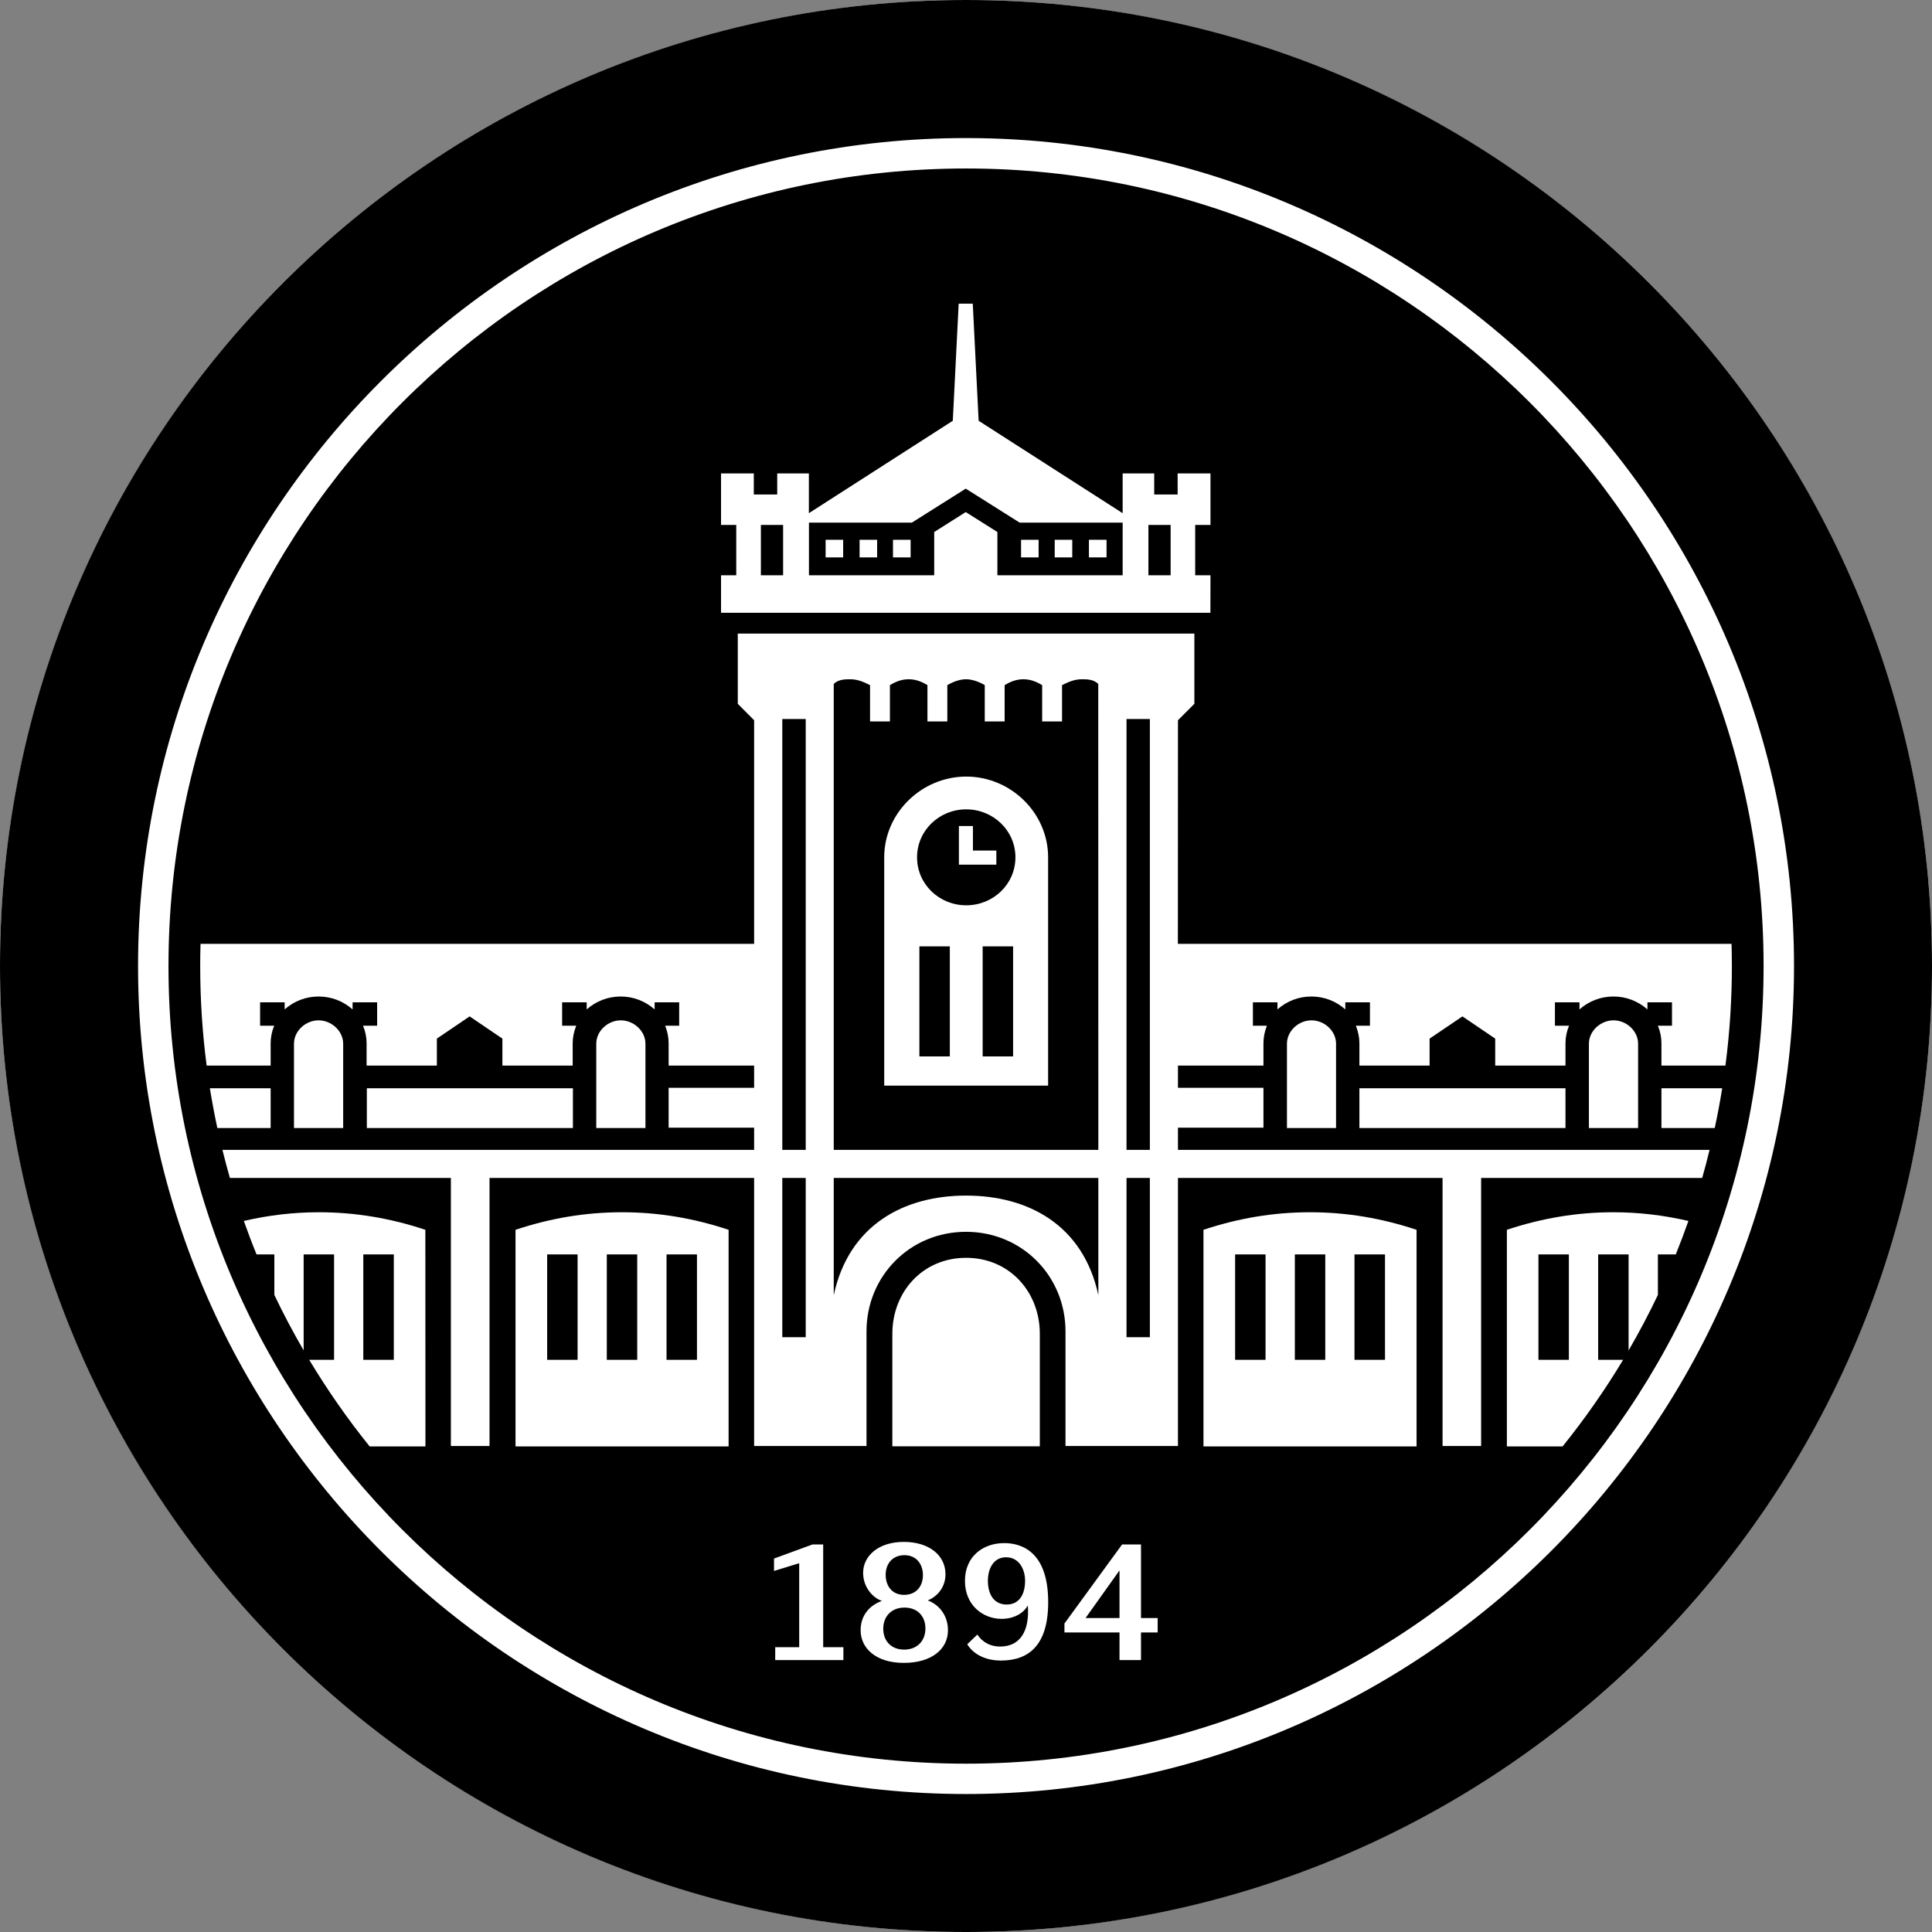
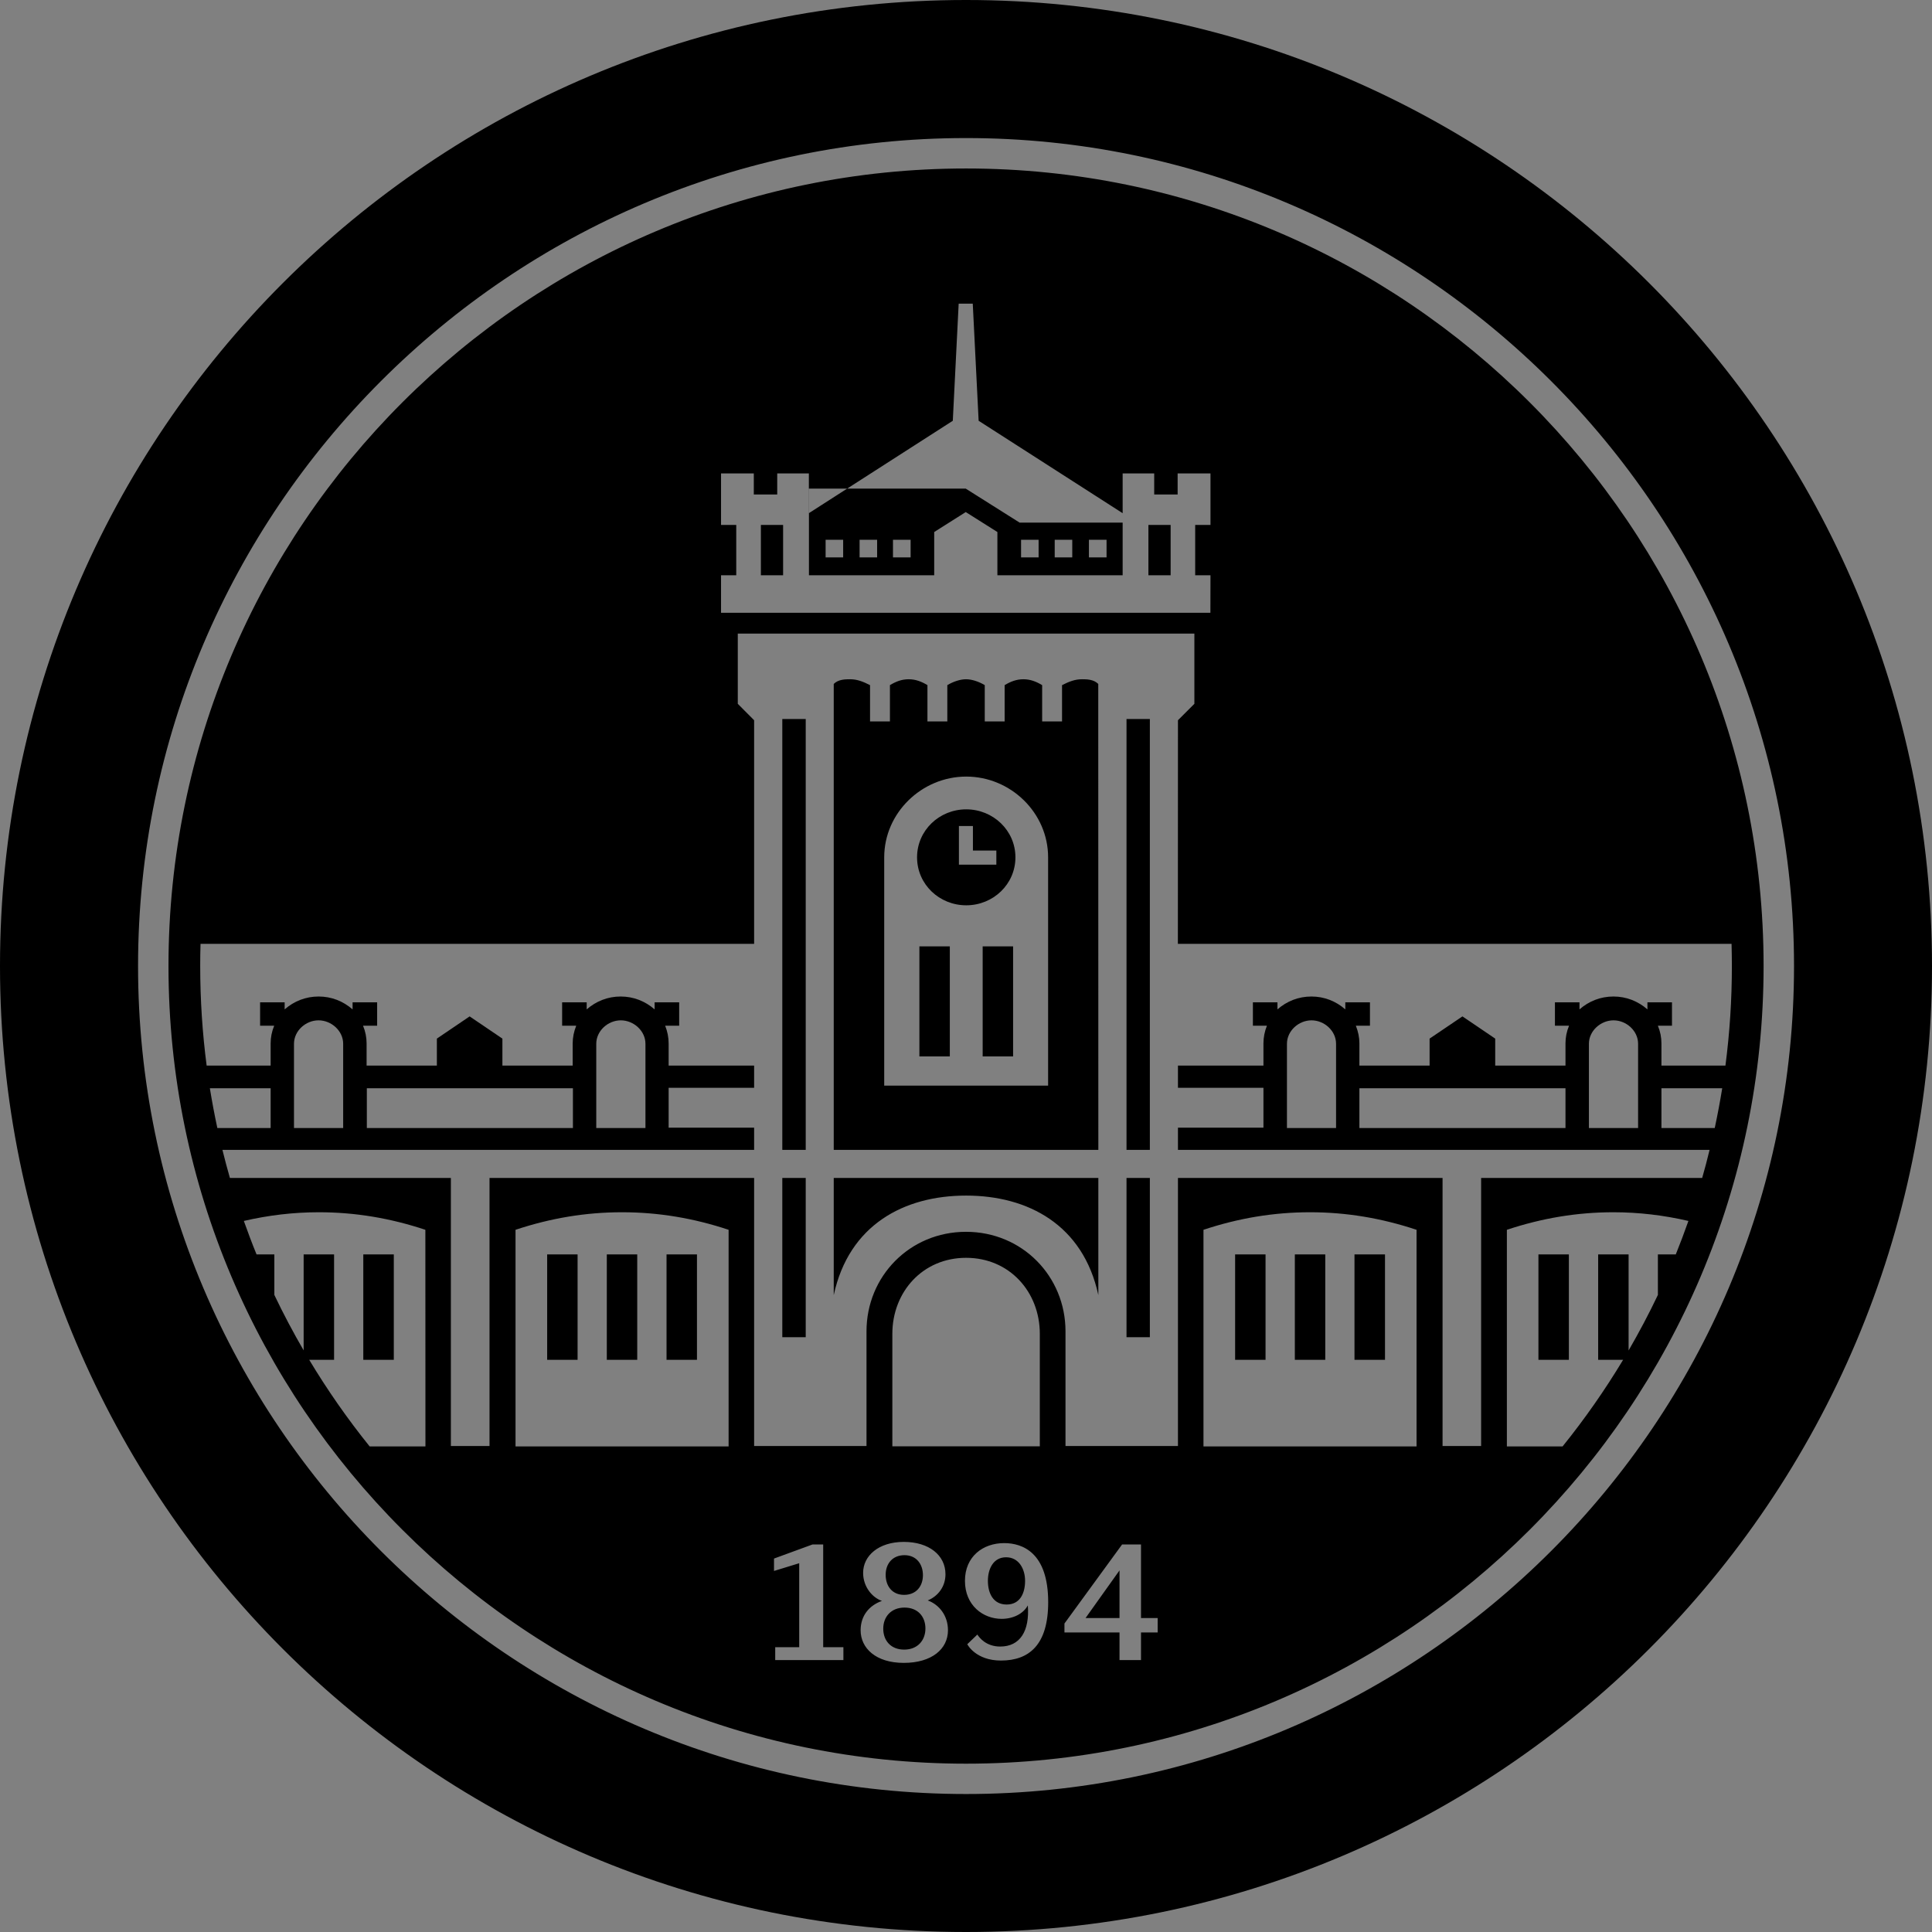
<svg xmlns="http://www.w3.org/2000/svg" width="24" height="24" viewBox="0 0 24 24" fill="none">
  <rect x="0" y="0" width="24" height="24" fill="#808080" stroke="none" />
-   <circle cx="12" cy="12" r="12" fill="white" />
-   <path fill-rule="evenodd" clip-rule="evenodd" d="M12 24C18.627 24 24 18.627 24 12C24 5.373 18.627 0 12 0C5.373 0 0 5.373 0 12C0 18.627 5.373 24 12 24ZM1.715 12.001C1.715 6.335 6.335 1.715 12.001 1.715C17.666 1.715 22.286 6.335 22.286 12.001C22.286 17.666 17.667 22.286 12.001 22.286C6.334 22.286 1.715 17.666 1.715 12.001ZM2.093 12.001C2.093 17.463 6.538 21.909 12.001 21.909C17.463 21.909 21.908 17.463 21.908 12.001C21.908 6.538 17.463 2.093 12.001 2.093C6.538 2.093 2.093 6.538 2.093 12.001ZM14.847 7.146H15.037L15.036 7.612H8.957V7.146H9.146V6.521H8.957V5.881H9.364V6.143H9.655V5.881H10.048V6.375L11.836 5.227L11.909 3.772H12.084L12.157 5.227L13.946 6.375V5.881H14.338V6.143H14.629V5.881H15.037V6.521H14.847V7.146ZM9.452 7.146H9.728V6.521H9.452V7.146ZM12.39 7.146H13.946V6.492H12.666L11.997 6.07L11.328 6.492H10.049V7.146H11.605V6.609L11.997 6.361L12.39 6.609V7.146ZM14.266 7.146H14.542V6.521H14.266V7.146ZM10.256 6.705H10.474V6.924H10.256V6.705ZM7.407 12.966C7.407 12.806 7.552 12.675 7.712 12.675C7.872 12.675 8.018 12.806 8.018 12.966V14.013H7.407V12.966ZM2.607 13.519C2.634 13.685 2.665 13.85 2.7 14.013H3.362V13.519H2.607ZM4.557 13.519H7.117V14.013H4.557V13.519ZM10.896 6.705H10.678V6.924H10.896V6.705ZM13.527 6.705H13.746V6.924H13.527V6.705ZM11.312 6.705H11.093V6.924H11.312V6.705ZM12.902 6.705H12.684V6.924H12.902V6.705ZM14.95 15.277C15.386 15.132 15.823 15.059 16.274 15.059C16.724 15.059 17.161 15.132 17.597 15.277V17.968H14.95V15.277ZM15.343 16.892H15.721V15.583H15.343V16.892ZM16.085 16.892H16.463V15.583H16.085V16.892ZM16.826 16.892H17.205V15.583H16.826V16.892ZM13.32 6.705H13.102V6.924H13.32V6.705ZM3.652 12.966C3.652 12.806 3.797 12.675 3.957 12.675C4.117 12.675 4.263 12.806 4.263 12.966V14.013H3.652V12.966ZM20.639 14.013H21.301C21.336 13.85 21.367 13.685 21.394 13.519H20.639V14.013ZM14.837 8.743L14.633 8.947L14.632 11.725H21.51C21.512 11.815 21.514 11.906 21.514 11.998C21.514 12.418 21.487 12.831 21.434 13.237H20.639V12.961C20.639 12.888 20.625 12.815 20.595 12.742H20.77V12.451H20.465V12.539C20.348 12.437 20.203 12.379 20.043 12.379C19.883 12.379 19.737 12.437 19.621 12.539V12.451H19.316V12.742H19.491C19.461 12.815 19.447 12.888 19.447 12.961V13.237H18.574V12.902L18.167 12.626L17.759 12.902V13.237H16.887V12.961C16.887 12.888 16.872 12.815 16.843 12.742H17.018V12.451H16.712V12.539C16.596 12.437 16.45 12.379 16.291 12.379C16.131 12.379 15.985 12.437 15.869 12.539V12.451H15.564V12.742H15.738C15.709 12.815 15.695 12.888 15.695 12.961V13.237H14.633V13.513H15.695V14.008H14.633V14.284H21.237C21.209 14.401 21.178 14.518 21.145 14.633H18.399V17.963H17.92V14.633H14.633V17.963H13.236V16.538C13.236 15.855 12.699 15.302 12 15.302C11.302 15.302 10.764 15.854 10.764 16.538V17.963H9.368V14.633H6.081V17.963H5.601V14.633H2.856C2.823 14.518 2.792 14.401 2.763 14.284H9.368V14.008H8.306V13.513H9.368V13.237H8.306V12.961C8.306 12.888 8.292 12.815 8.263 12.742H8.437V12.451H8.132V12.539C8.015 12.437 7.87 12.379 7.71 12.379C7.55 12.379 7.405 12.437 7.288 12.539V12.451H6.983V12.742H7.158C7.129 12.815 7.114 12.888 7.114 12.961V13.237H6.241V12.902L5.834 12.626L5.427 12.902V13.237H4.554V12.961C4.554 12.888 4.54 12.815 4.51 12.742H4.685V12.451H4.38V12.539C4.263 12.437 4.118 12.379 3.958 12.379C3.798 12.379 3.652 12.437 3.536 12.539V12.451H3.231V12.742H3.406C3.376 12.815 3.362 12.888 3.362 12.961V13.237H2.567C2.514 12.831 2.487 12.418 2.487 11.998C2.487 11.906 2.488 11.815 2.491 11.725H9.368V8.947L9.165 8.743V7.871H14.837V8.743ZM9.718 16.611H10.009V14.633H9.718V16.611ZM9.718 14.284H10.009V8.932H9.718V14.284ZM12.001 14.852C12.771 14.852 13.455 15.215 13.644 16.088V14.633H10.357V16.088C10.546 15.215 11.23 14.852 12.001 14.852ZM10.357 14.284H13.644L13.643 8.496C13.585 8.438 13.498 8.438 13.44 8.438C13.353 8.438 13.28 8.467 13.193 8.511V8.962H12.946V8.511C12.873 8.467 12.8 8.438 12.713 8.438C12.626 8.438 12.553 8.467 12.48 8.511V8.962H12.233V8.511C12.16 8.467 12.073 8.438 12 8.438C11.928 8.438 11.841 8.467 11.768 8.511V8.962H11.521V8.511C11.448 8.467 11.375 8.438 11.288 8.438C11.2 8.438 11.128 8.467 11.055 8.511V8.962H10.808V8.511C10.721 8.467 10.648 8.438 10.561 8.438C10.503 8.438 10.415 8.438 10.357 8.496V14.284ZM13.994 16.611H14.284V14.633H13.994V16.611ZM13.994 14.284H14.284V8.932H13.994V14.284ZM19.738 12.966V14.013H20.349V12.966C20.349 12.806 20.204 12.675 20.044 12.675C19.884 12.675 19.738 12.806 19.738 12.966ZM10.984 10.65C10.984 10.098 11.45 9.647 12.003 9.647C12.555 9.647 13.02 10.097 13.02 10.65V13.486H10.984V10.65ZM11.421 13.123H11.799V11.756H11.421V13.123ZM12.207 13.123H12.585V11.756H12.207V13.123ZM11.392 10.65C11.392 10.985 11.668 11.246 12.003 11.246C12.337 11.246 12.614 10.985 12.614 10.65C12.614 10.316 12.337 10.054 12.003 10.054C11.668 10.054 11.392 10.316 11.392 10.65ZM12.086 10.261H11.912V10.741H12.377V10.566H12.086V10.261ZM15.987 14.013V12.966C15.987 12.806 16.132 12.675 16.292 12.675C16.452 12.675 16.597 12.806 16.597 12.966V14.013H15.987ZM7.727 15.059C7.276 15.059 6.84 15.132 6.404 15.277V17.968H9.051V15.277C8.615 15.132 8.178 15.059 7.727 15.059ZM7.175 16.892H6.797V15.583H7.175V16.892ZM7.916 16.892H7.538V15.583H7.916V16.892ZM8.658 16.892H8.28V15.583H8.658V16.892ZM16.887 13.519H19.447V14.013H16.887V13.519ZM5.284 15.277C4.848 15.132 4.411 15.059 3.961 15.059C3.645 15.059 3.336 15.096 3.029 15.167C3.079 15.307 3.131 15.446 3.187 15.583H3.408V16.086C3.52 16.321 3.642 16.551 3.772 16.775V15.583H4.15V16.892H3.841C4.067 17.268 4.318 17.628 4.592 17.968H5.285L5.284 15.277ZM4.892 16.892H4.513V15.583H4.892V16.892ZM11.085 16.57C11.085 16.047 11.463 15.625 12.001 15.625C12.539 15.625 12.917 16.047 12.917 16.57V17.967H11.085V16.57ZM20.042 15.059C19.591 15.059 19.155 15.132 18.719 15.277V17.968H19.411C19.685 17.628 19.937 17.268 20.163 16.892H19.853V15.583H20.231V16.776C20.361 16.551 20.483 16.322 20.595 16.086V15.583H20.817C20.872 15.446 20.925 15.307 20.974 15.167C20.667 15.096 20.358 15.059 20.042 15.059ZM19.489 16.892H19.111V15.583H19.489V16.892ZM11.525 19.881C11.654 19.828 11.745 19.708 11.745 19.556C11.745 19.319 11.54 19.154 11.227 19.154C10.914 19.154 10.722 19.327 10.722 19.538C10.722 19.716 10.84 19.848 10.956 19.887C10.798 19.943 10.691 20.07 10.691 20.252C10.691 20.474 10.88 20.657 11.227 20.657C11.574 20.657 11.776 20.485 11.776 20.252C11.776 20.07 11.668 19.934 11.525 19.881ZM11.236 19.319C11.383 19.319 11.465 19.43 11.465 19.567C11.465 19.705 11.381 19.812 11.231 19.812C11.082 19.812 11.002 19.701 11.002 19.563C11.002 19.425 11.087 19.319 11.236 19.319ZM11.232 20.492C11.065 20.492 10.972 20.379 10.972 20.232C10.972 20.085 11.069 19.97 11.236 19.97C11.403 19.97 11.496 20.083 11.496 20.23C11.496 20.377 11.399 20.492 11.232 20.492ZM11.987 19.638C11.987 19.334 12.212 19.169 12.474 19.169C12.703 19.169 13.021 19.287 13.021 19.903C13.021 20.432 12.785 20.628 12.434 20.628C12.125 20.628 12.02 20.434 12.016 20.425L12.141 20.305C12.167 20.345 12.25 20.454 12.425 20.454C12.672 20.454 12.792 20.261 12.768 19.943C12.712 20.047 12.585 20.11 12.443 20.11C12.212 20.11 11.987 19.943 11.987 19.638ZM12.272 19.638C12.272 19.789 12.336 19.932 12.505 19.932C12.674 19.932 12.734 19.787 12.734 19.638C12.734 19.489 12.656 19.345 12.498 19.345C12.341 19.345 12.272 19.487 12.272 19.638ZM10.226 19.186H10.093L9.615 19.361V19.515L9.928 19.419V20.462H9.63V20.622H10.477V20.462H10.226V19.186ZM14.174 20.1H14.381L14.381 20.279H14.174V20.622H13.907V20.279H13.223V20.168L13.939 19.186H14.174V20.1ZM13.907 19.508L13.485 20.1H13.907V19.508Z" fill="black" />
+   <path fill-rule="evenodd" clip-rule="evenodd" d="M12 24C18.627 24 24 18.627 24 12C24 5.373 18.627 0 12 0C5.373 0 0 5.373 0 12C0 18.627 5.373 24 12 24ZM1.715 12.001C1.715 6.335 6.335 1.715 12.001 1.715C17.666 1.715 22.286 6.335 22.286 12.001C22.286 17.666 17.667 22.286 12.001 22.286C6.334 22.286 1.715 17.666 1.715 12.001ZM2.093 12.001C2.093 17.463 6.538 21.909 12.001 21.909C17.463 21.909 21.908 17.463 21.908 12.001C21.908 6.538 17.463 2.093 12.001 2.093C6.538 2.093 2.093 6.538 2.093 12.001ZM14.847 7.146H15.037L15.036 7.612H8.957V7.146H9.146V6.521H8.957V5.881H9.364V6.143H9.655V5.881H10.048V6.375L11.836 5.227L11.909 3.772H12.084L12.157 5.227L13.946 6.375V5.881H14.338V6.143H14.629V5.881H15.037V6.521H14.847V7.146ZM9.452 7.146H9.728V6.521H9.452V7.146ZM12.39 7.146H13.946V6.492H12.666L11.997 6.07H10.049V7.146H11.605V6.609L11.997 6.361L12.39 6.609V7.146ZM14.266 7.146H14.542V6.521H14.266V7.146ZM10.256 6.705H10.474V6.924H10.256V6.705ZM7.407 12.966C7.407 12.806 7.552 12.675 7.712 12.675C7.872 12.675 8.018 12.806 8.018 12.966V14.013H7.407V12.966ZM2.607 13.519C2.634 13.685 2.665 13.85 2.7 14.013H3.362V13.519H2.607ZM4.557 13.519H7.117V14.013H4.557V13.519ZM10.896 6.705H10.678V6.924H10.896V6.705ZM13.527 6.705H13.746V6.924H13.527V6.705ZM11.312 6.705H11.093V6.924H11.312V6.705ZM12.902 6.705H12.684V6.924H12.902V6.705ZM14.95 15.277C15.386 15.132 15.823 15.059 16.274 15.059C16.724 15.059 17.161 15.132 17.597 15.277V17.968H14.95V15.277ZM15.343 16.892H15.721V15.583H15.343V16.892ZM16.085 16.892H16.463V15.583H16.085V16.892ZM16.826 16.892H17.205V15.583H16.826V16.892ZM13.32 6.705H13.102V6.924H13.32V6.705ZM3.652 12.966C3.652 12.806 3.797 12.675 3.957 12.675C4.117 12.675 4.263 12.806 4.263 12.966V14.013H3.652V12.966ZM20.639 14.013H21.301C21.336 13.85 21.367 13.685 21.394 13.519H20.639V14.013ZM14.837 8.743L14.633 8.947L14.632 11.725H21.51C21.512 11.815 21.514 11.906 21.514 11.998C21.514 12.418 21.487 12.831 21.434 13.237H20.639V12.961C20.639 12.888 20.625 12.815 20.595 12.742H20.77V12.451H20.465V12.539C20.348 12.437 20.203 12.379 20.043 12.379C19.883 12.379 19.737 12.437 19.621 12.539V12.451H19.316V12.742H19.491C19.461 12.815 19.447 12.888 19.447 12.961V13.237H18.574V12.902L18.167 12.626L17.759 12.902V13.237H16.887V12.961C16.887 12.888 16.872 12.815 16.843 12.742H17.018V12.451H16.712V12.539C16.596 12.437 16.45 12.379 16.291 12.379C16.131 12.379 15.985 12.437 15.869 12.539V12.451H15.564V12.742H15.738C15.709 12.815 15.695 12.888 15.695 12.961V13.237H14.633V13.513H15.695V14.008H14.633V14.284H21.237C21.209 14.401 21.178 14.518 21.145 14.633H18.399V17.963H17.92V14.633H14.633V17.963H13.236V16.538C13.236 15.855 12.699 15.302 12 15.302C11.302 15.302 10.764 15.854 10.764 16.538V17.963H9.368V14.633H6.081V17.963H5.601V14.633H2.856C2.823 14.518 2.792 14.401 2.763 14.284H9.368V14.008H8.306V13.513H9.368V13.237H8.306V12.961C8.306 12.888 8.292 12.815 8.263 12.742H8.437V12.451H8.132V12.539C8.015 12.437 7.87 12.379 7.71 12.379C7.55 12.379 7.405 12.437 7.288 12.539V12.451H6.983V12.742H7.158C7.129 12.815 7.114 12.888 7.114 12.961V13.237H6.241V12.902L5.834 12.626L5.427 12.902V13.237H4.554V12.961C4.554 12.888 4.54 12.815 4.51 12.742H4.685V12.451H4.38V12.539C4.263 12.437 4.118 12.379 3.958 12.379C3.798 12.379 3.652 12.437 3.536 12.539V12.451H3.231V12.742H3.406C3.376 12.815 3.362 12.888 3.362 12.961V13.237H2.567C2.514 12.831 2.487 12.418 2.487 11.998C2.487 11.906 2.488 11.815 2.491 11.725H9.368V8.947L9.165 8.743V7.871H14.837V8.743ZM9.718 16.611H10.009V14.633H9.718V16.611ZM9.718 14.284H10.009V8.932H9.718V14.284ZM12.001 14.852C12.771 14.852 13.455 15.215 13.644 16.088V14.633H10.357V16.088C10.546 15.215 11.23 14.852 12.001 14.852ZM10.357 14.284H13.644L13.643 8.496C13.585 8.438 13.498 8.438 13.44 8.438C13.353 8.438 13.28 8.467 13.193 8.511V8.962H12.946V8.511C12.873 8.467 12.8 8.438 12.713 8.438C12.626 8.438 12.553 8.467 12.48 8.511V8.962H12.233V8.511C12.16 8.467 12.073 8.438 12 8.438C11.928 8.438 11.841 8.467 11.768 8.511V8.962H11.521V8.511C11.448 8.467 11.375 8.438 11.288 8.438C11.2 8.438 11.128 8.467 11.055 8.511V8.962H10.808V8.511C10.721 8.467 10.648 8.438 10.561 8.438C10.503 8.438 10.415 8.438 10.357 8.496V14.284ZM13.994 16.611H14.284V14.633H13.994V16.611ZM13.994 14.284H14.284V8.932H13.994V14.284ZM19.738 12.966V14.013H20.349V12.966C20.349 12.806 20.204 12.675 20.044 12.675C19.884 12.675 19.738 12.806 19.738 12.966ZM10.984 10.65C10.984 10.098 11.45 9.647 12.003 9.647C12.555 9.647 13.02 10.097 13.02 10.65V13.486H10.984V10.65ZM11.421 13.123H11.799V11.756H11.421V13.123ZM12.207 13.123H12.585V11.756H12.207V13.123ZM11.392 10.65C11.392 10.985 11.668 11.246 12.003 11.246C12.337 11.246 12.614 10.985 12.614 10.65C12.614 10.316 12.337 10.054 12.003 10.054C11.668 10.054 11.392 10.316 11.392 10.65ZM12.086 10.261H11.912V10.741H12.377V10.566H12.086V10.261ZM15.987 14.013V12.966C15.987 12.806 16.132 12.675 16.292 12.675C16.452 12.675 16.597 12.806 16.597 12.966V14.013H15.987ZM7.727 15.059C7.276 15.059 6.84 15.132 6.404 15.277V17.968H9.051V15.277C8.615 15.132 8.178 15.059 7.727 15.059ZM7.175 16.892H6.797V15.583H7.175V16.892ZM7.916 16.892H7.538V15.583H7.916V16.892ZM8.658 16.892H8.28V15.583H8.658V16.892ZM16.887 13.519H19.447V14.013H16.887V13.519ZM5.284 15.277C4.848 15.132 4.411 15.059 3.961 15.059C3.645 15.059 3.336 15.096 3.029 15.167C3.079 15.307 3.131 15.446 3.187 15.583H3.408V16.086C3.52 16.321 3.642 16.551 3.772 16.775V15.583H4.15V16.892H3.841C4.067 17.268 4.318 17.628 4.592 17.968H5.285L5.284 15.277ZM4.892 16.892H4.513V15.583H4.892V16.892ZM11.085 16.57C11.085 16.047 11.463 15.625 12.001 15.625C12.539 15.625 12.917 16.047 12.917 16.57V17.967H11.085V16.57ZM20.042 15.059C19.591 15.059 19.155 15.132 18.719 15.277V17.968H19.411C19.685 17.628 19.937 17.268 20.163 16.892H19.853V15.583H20.231V16.776C20.361 16.551 20.483 16.322 20.595 16.086V15.583H20.817C20.872 15.446 20.925 15.307 20.974 15.167C20.667 15.096 20.358 15.059 20.042 15.059ZM19.489 16.892H19.111V15.583H19.489V16.892ZM11.525 19.881C11.654 19.828 11.745 19.708 11.745 19.556C11.745 19.319 11.54 19.154 11.227 19.154C10.914 19.154 10.722 19.327 10.722 19.538C10.722 19.716 10.84 19.848 10.956 19.887C10.798 19.943 10.691 20.07 10.691 20.252C10.691 20.474 10.88 20.657 11.227 20.657C11.574 20.657 11.776 20.485 11.776 20.252C11.776 20.07 11.668 19.934 11.525 19.881ZM11.236 19.319C11.383 19.319 11.465 19.43 11.465 19.567C11.465 19.705 11.381 19.812 11.231 19.812C11.082 19.812 11.002 19.701 11.002 19.563C11.002 19.425 11.087 19.319 11.236 19.319ZM11.232 20.492C11.065 20.492 10.972 20.379 10.972 20.232C10.972 20.085 11.069 19.97 11.236 19.97C11.403 19.97 11.496 20.083 11.496 20.23C11.496 20.377 11.399 20.492 11.232 20.492ZM11.987 19.638C11.987 19.334 12.212 19.169 12.474 19.169C12.703 19.169 13.021 19.287 13.021 19.903C13.021 20.432 12.785 20.628 12.434 20.628C12.125 20.628 12.02 20.434 12.016 20.425L12.141 20.305C12.167 20.345 12.25 20.454 12.425 20.454C12.672 20.454 12.792 20.261 12.768 19.943C12.712 20.047 12.585 20.11 12.443 20.11C12.212 20.11 11.987 19.943 11.987 19.638ZM12.272 19.638C12.272 19.789 12.336 19.932 12.505 19.932C12.674 19.932 12.734 19.787 12.734 19.638C12.734 19.489 12.656 19.345 12.498 19.345C12.341 19.345 12.272 19.487 12.272 19.638ZM10.226 19.186H10.093L9.615 19.361V19.515L9.928 19.419V20.462H9.63V20.622H10.477V20.462H10.226V19.186ZM14.174 20.1H14.381L14.381 20.279H14.174V20.622H13.907V20.279H13.223V20.168L13.939 19.186H14.174V20.1ZM13.907 19.508L13.485 20.1H13.907V19.508Z" fill="black" />
</svg>